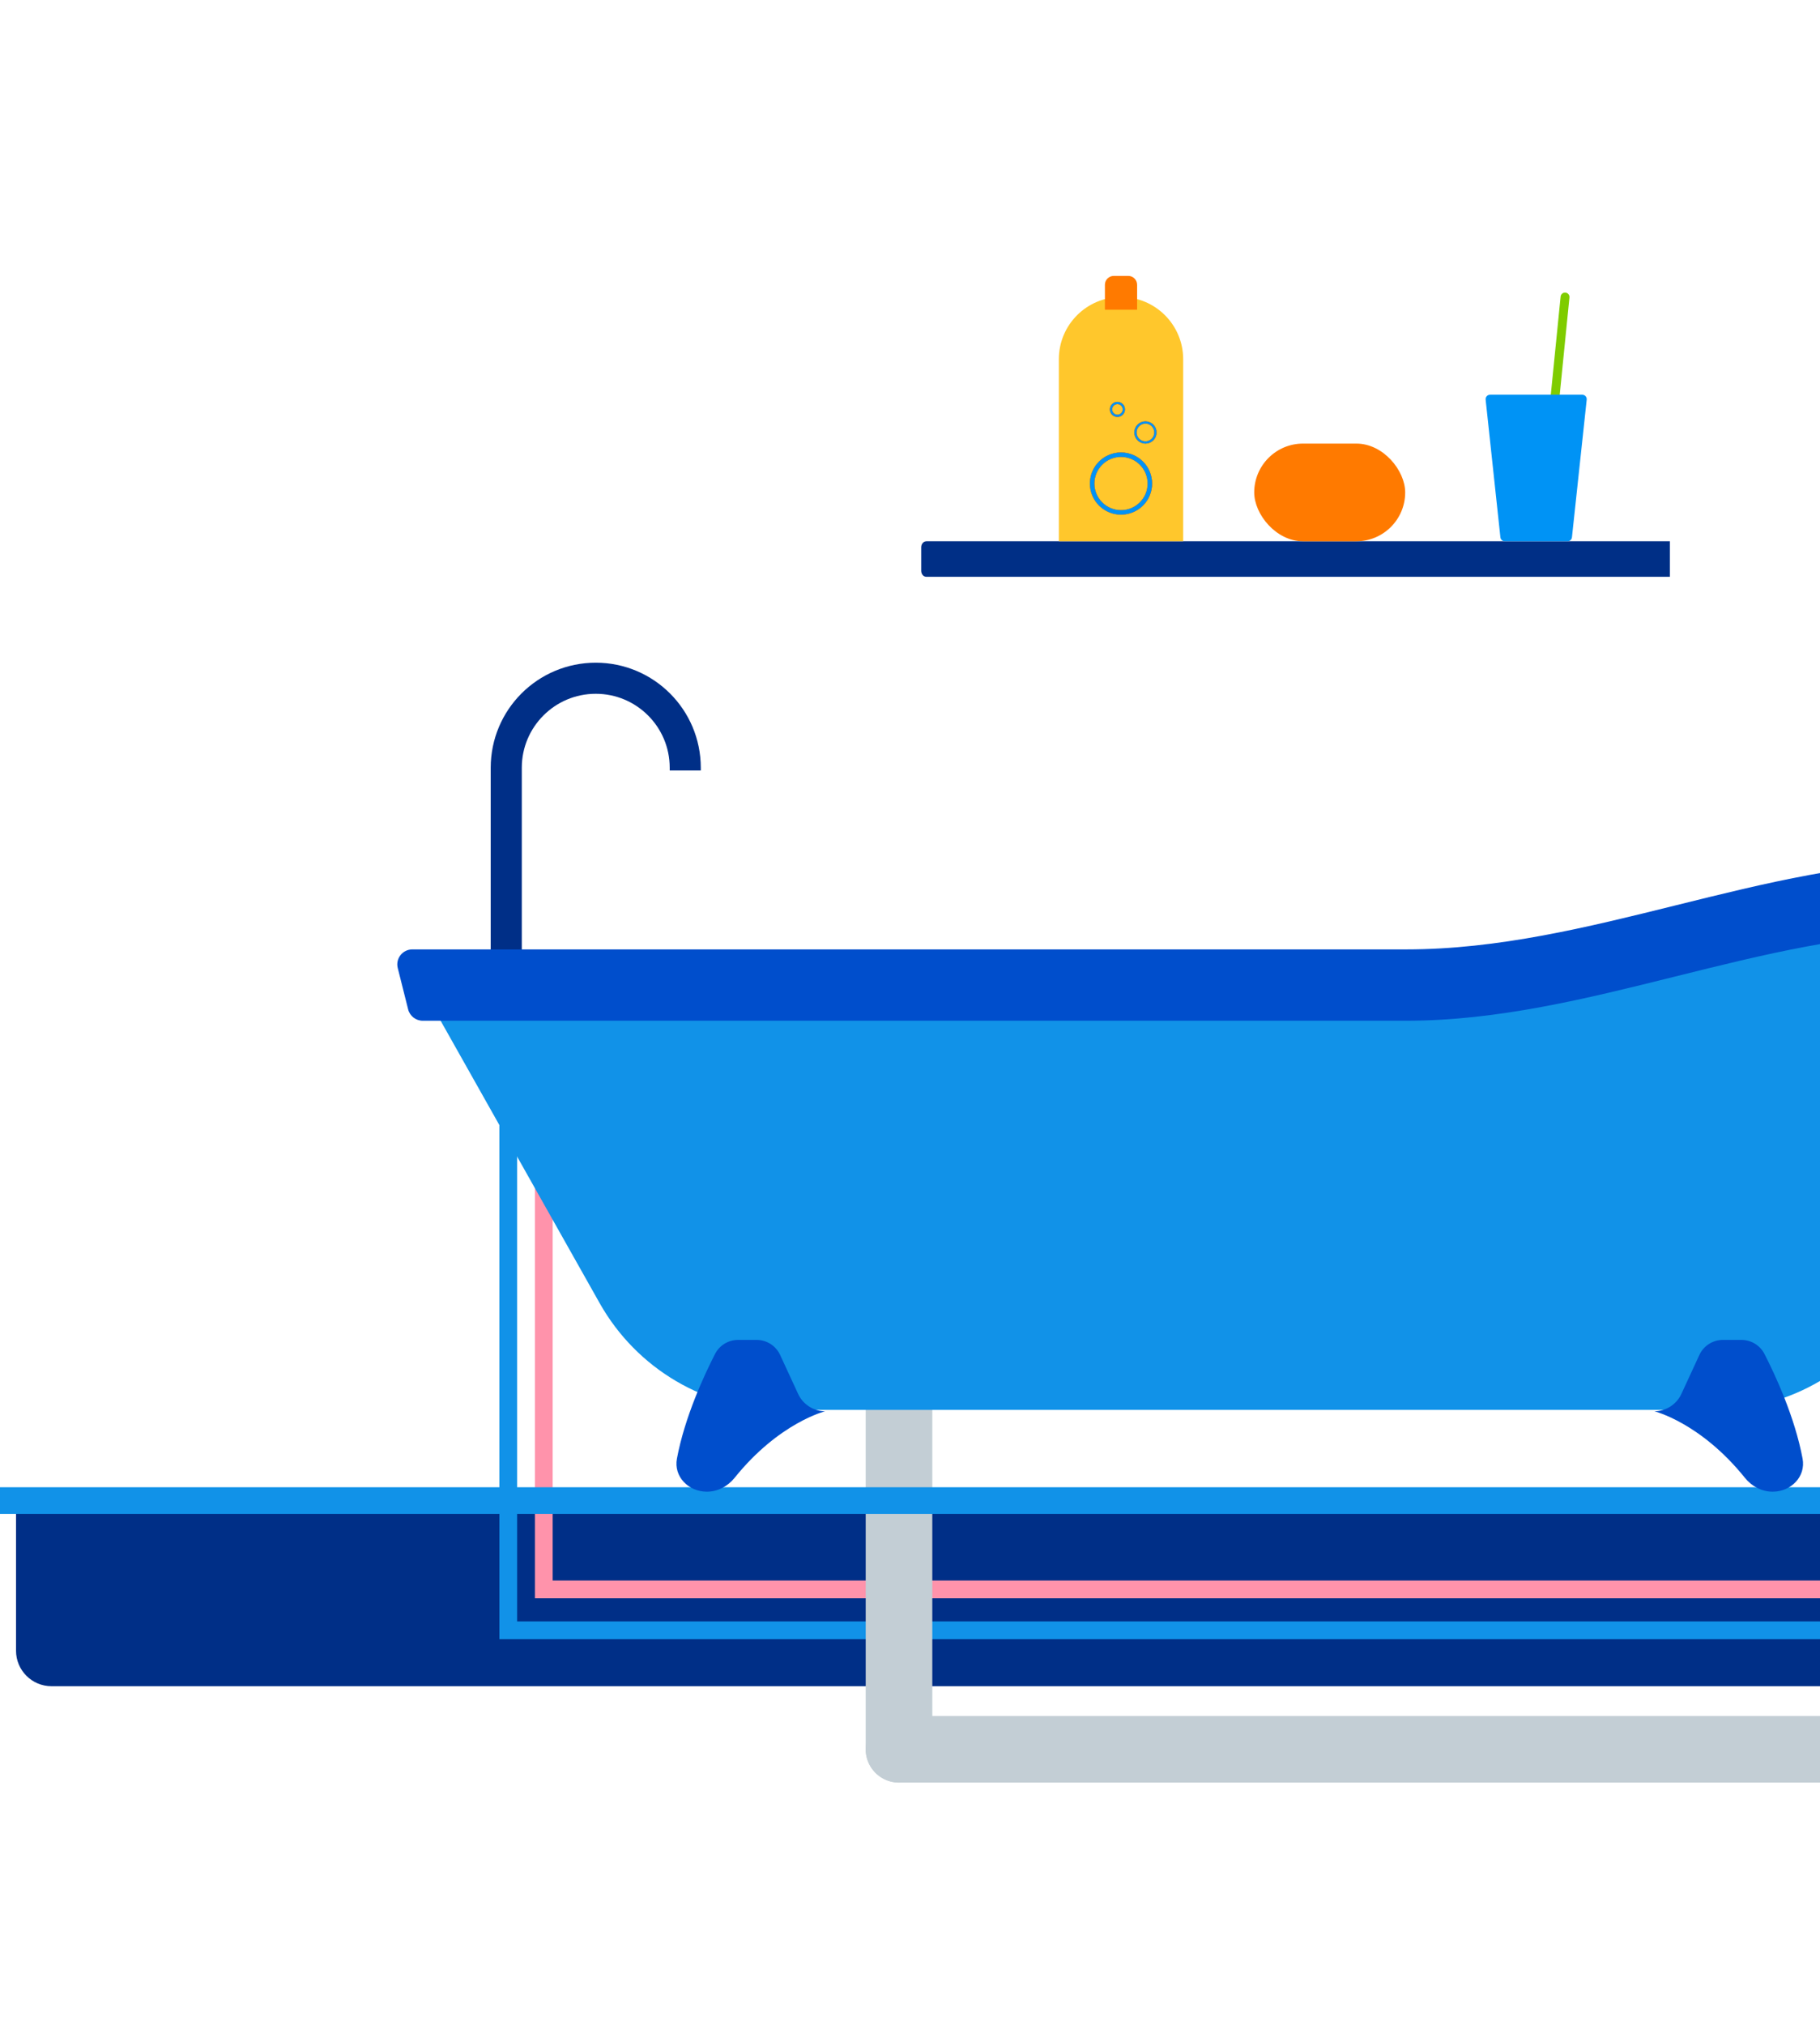
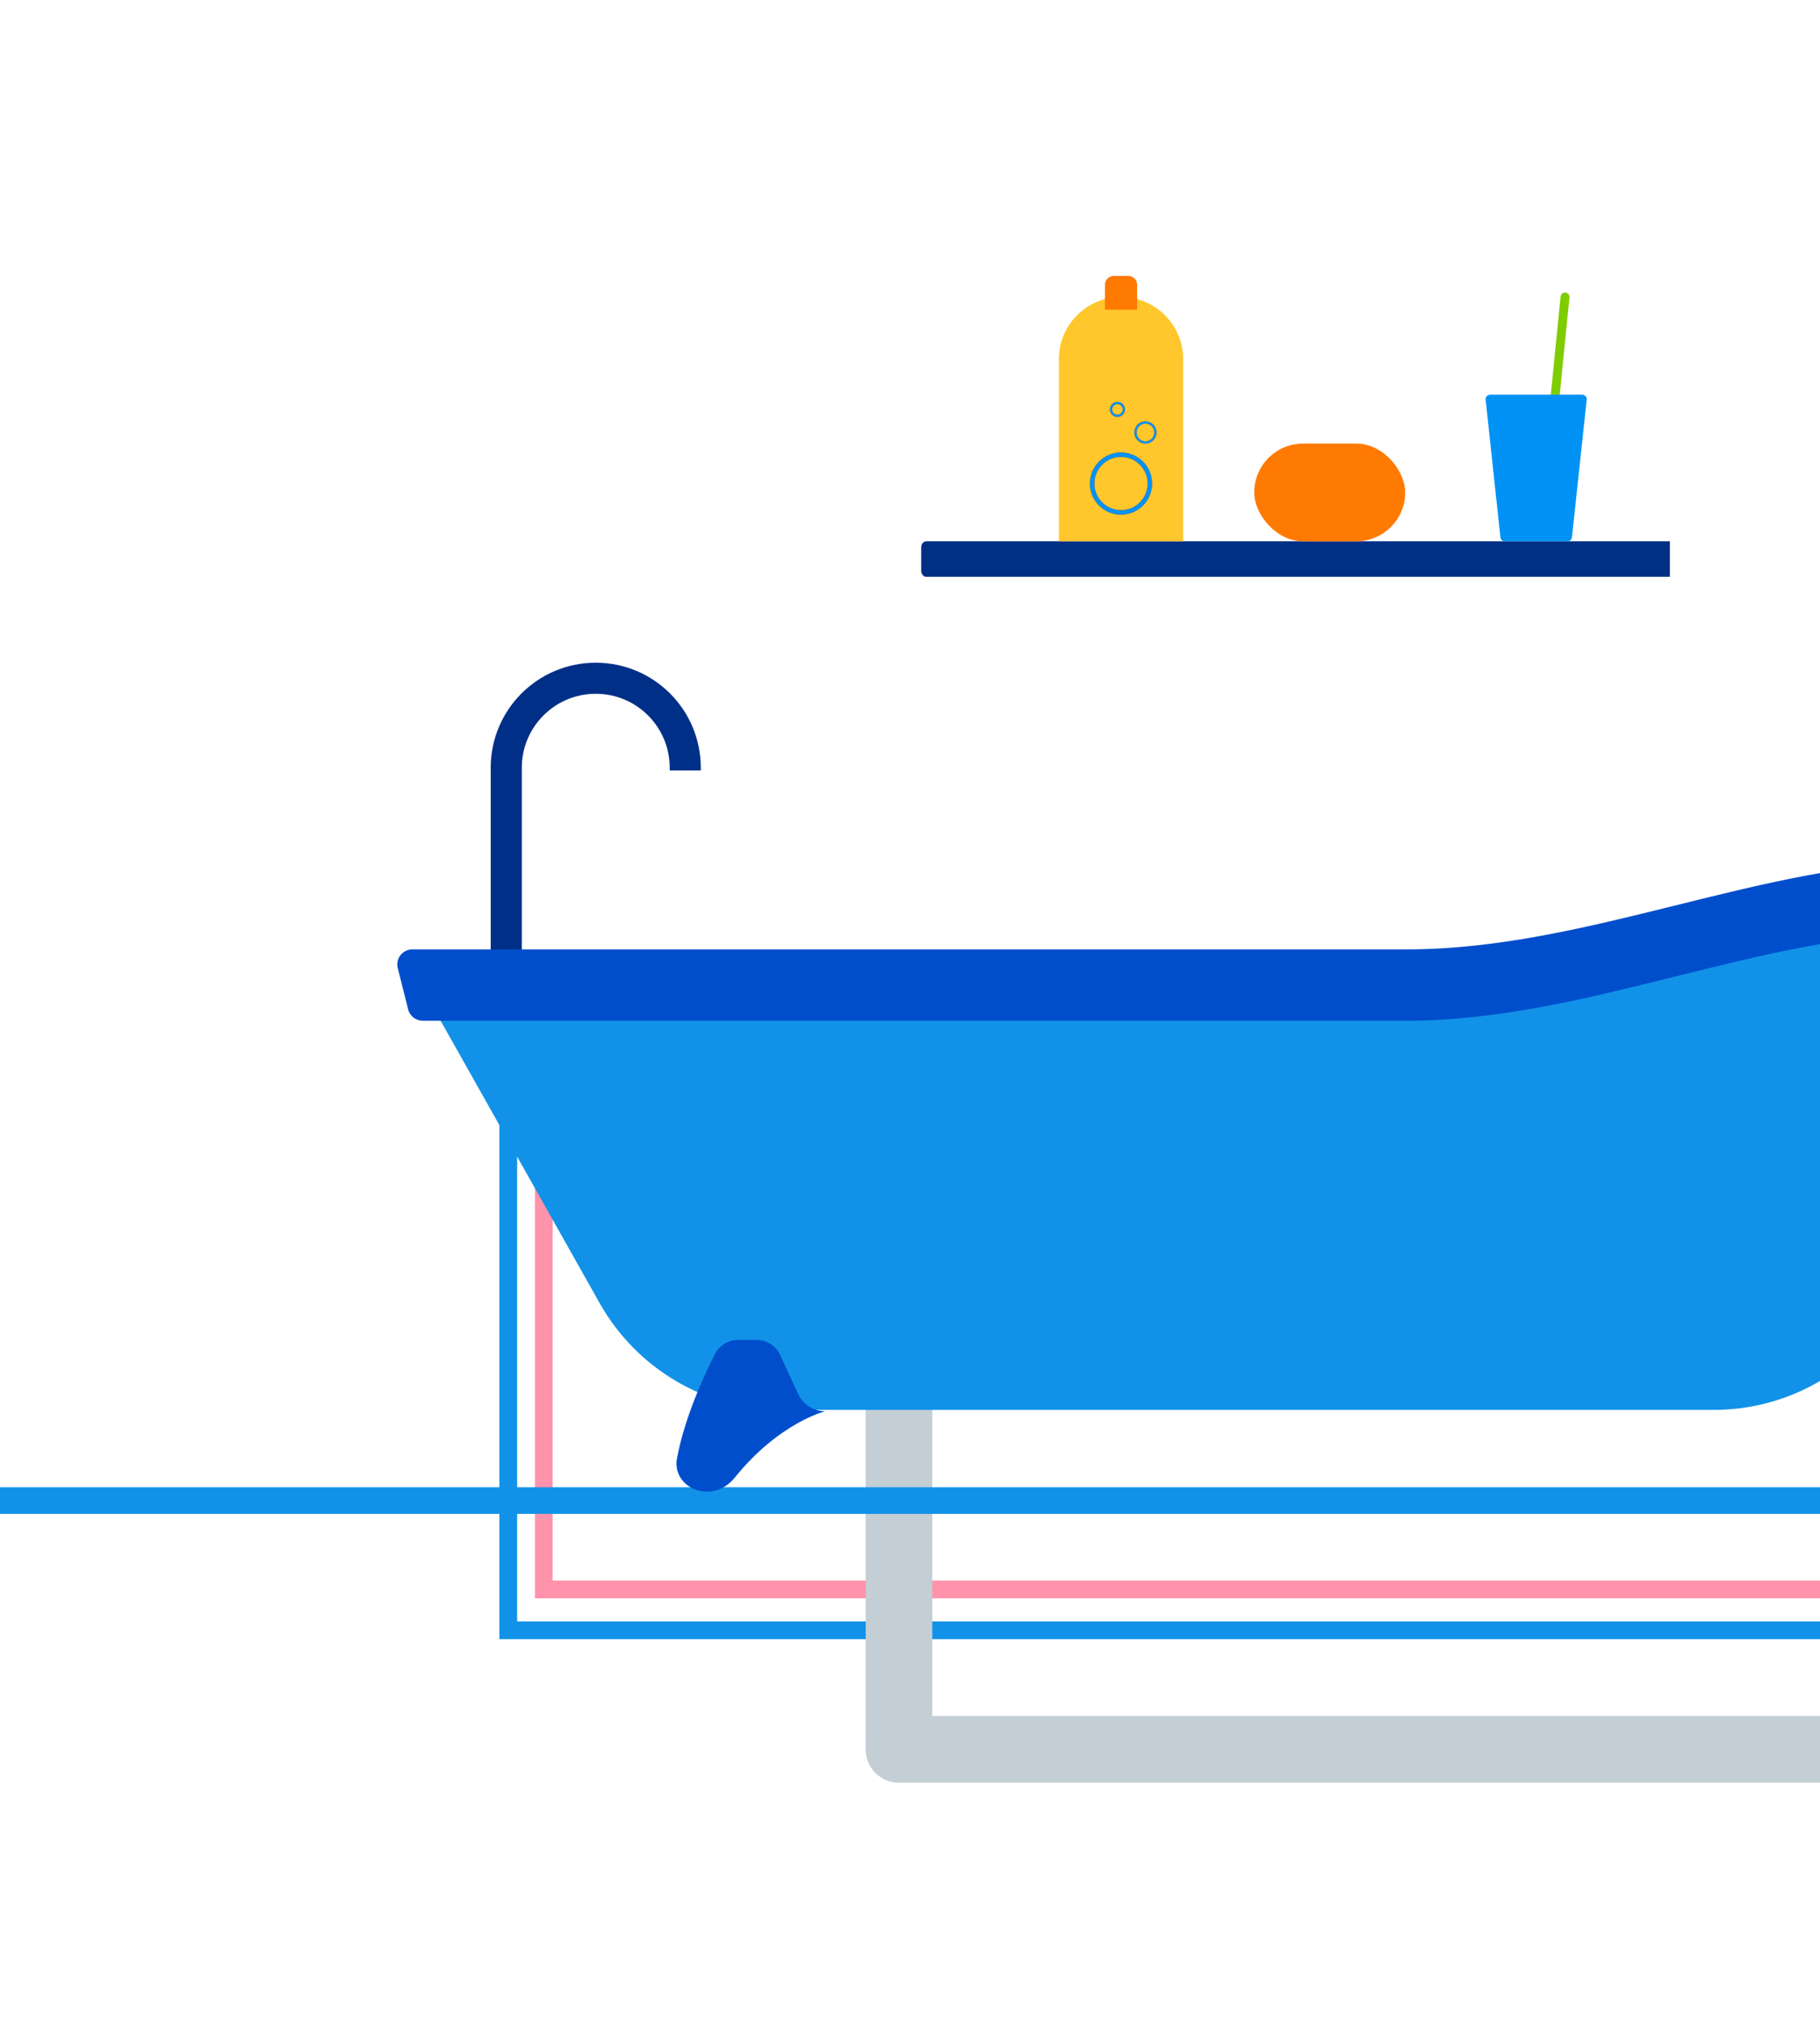
<svg xmlns="http://www.w3.org/2000/svg" width="640" height="712" viewBox="0 0 640 712" fill="none">
  <g clip-path="url(#clip0_2130_12621)">
-     <path d="M5.636 531.159H947.892V580.338C947.892 587.237 942.299 592.829 935.4 592.829H18.127C11.228 592.829 5.636 587.237 5.636 580.338V531.159Z" fill="#002F87" />
    <path d="M966.598 558.789L191.221 558.79L191.221 377.668" stroke="#FF93AB" stroke-width="6.246" stroke-linecap="round" />
    <path d="M947.886 615L316.133 615" stroke="#C3CED5" stroke-width="23.421" stroke-linecap="round" />
    <path d="M178.73 319.897V573.169H966.58" stroke="#1192E8" stroke-width="6.246" stroke-linecap="round" />
    <path d="M316.133 472.913L316.133 614.999" stroke="#C3CED5" stroke-width="23.421" stroke-linecap="round" />
    <path d="M947.892 527.562L0 527.562" stroke="#1192E8" stroke-width="9.368" stroke-linecap="round" />
    <path d="M587.205 190.301H325.765C324.733 190.301 323.94 191.234 323.94 192.445V200.648C323.94 201.86 324.733 202.792 325.765 202.792H587.205V190.301Z" fill="#002F86" />
    <path d="M372.343 126.284C372.343 114.212 382.129 104.425 394.202 104.425C406.275 104.425 416.062 114.212 416.062 126.285V190.301H372.343V126.284Z" fill="#FFC72C" />
    <path d="M388.542 100.123C388.542 98.398 389.94 97 391.665 97H396.739C398.464 97 399.862 98.398 399.862 100.123V108.886H388.542V100.123Z" fill="#FF7A00" />
    <circle cx="394.202" cy="170.003" r="10.149" stroke="#FF7A00" stroke-width="1.561" />
    <circle cx="394.202" cy="170.003" r="10.149" stroke="#FF7A00" stroke-width="1.561" />
    <circle cx="394.202" cy="170.003" r="10.149" stroke="#FF7A00" stroke-width="1.561" />
    <circle cx="394.202" cy="170.003" r="10.149" stroke="#FF7A00" stroke-width="1.561" />
    <circle cx="394.202" cy="170.003" r="10.149" stroke="#0093F5" stroke-width="1.561" />
    <circle cx="402.79" cy="152.047" r="3.513" stroke="#FF7A00" stroke-width="0.781" />
    <circle cx="402.79" cy="152.047" r="3.513" stroke="#FF7A00" stroke-width="0.781" />
    <circle cx="402.79" cy="152.047" r="3.513" stroke="#FF7A00" stroke-width="0.781" />
    <circle cx="402.79" cy="152.047" r="3.513" stroke="#FF7A00" stroke-width="0.781" />
    <circle cx="402.79" cy="152.047" r="3.513" stroke="#0093F5" stroke-width="0.781" />
    <circle cx="392.943" cy="143.938" r="2.254" stroke="#FF7A00" stroke-width="0.781" />
    <circle cx="392.943" cy="143.938" r="2.254" stroke="#FF7A00" stroke-width="0.781" />
    <circle cx="392.943" cy="143.938" r="2.254" stroke="#FF7A00" stroke-width="0.781" />
    <circle cx="392.943" cy="143.938" r="2.254" stroke="#FF7A00" stroke-width="0.781" />
    <circle cx="392.943" cy="143.938" r="2.254" stroke="#0093F5" stroke-width="0.781" />
    <rect x="441.044" y="155.951" width="53.087" height="34.351" rx="17.175" fill="#FF7A00" />
    <path d="M550.341 104.425L542.534 182.495" stroke="#7FCC00" stroke-width="3.123" stroke-linecap="round" />
    <path d="M522.421 140.503C522.322 139.58 523.046 138.776 523.974 138.776H556.41C557.338 138.776 558.062 139.58 557.963 140.503L552.773 188.906C552.688 189.7 552.018 190.301 551.22 190.301H529.164C528.366 190.301 527.696 189.7 527.611 188.906L522.421 140.503Z" fill="#0093F5" />
    <path d="M178.023 339.71V269.923C178.023 252.541 192.114 238.451 209.495 238.451V238.451C226.877 238.451 240.968 252.541 240.968 269.923V270.885" stroke="#002F87" stroke-width="10.93" />
    <path d="M274.961 495.681H602.744C629.578 495.681 654.291 481.021 667.237 457.415L751.37 304.132H652.169L533.745 346.398H147.92L210.861 458.141C223.939 481.351 248.411 495.703 274.961 495.703V495.681Z" fill="#1192E8" />
    <path d="M148.638 358.866H494.417C558.829 358.866 619.137 327.844 683.133 327.844H743.763C746.191 327.844 748.312 326.191 748.903 323.842L752.578 309.311C753.409 305.983 750.871 302.763 747.438 302.763H684.073C619.579 302.763 559.172 333.786 494.439 333.786H145.008C141.552 333.786 139.036 337.005 139.868 340.333L143.52 354.864C144.111 357.213 146.233 358.866 148.66 358.866H148.638Z" fill="#004ECC" />
-     <path d="M581.68 496.166C585.804 496.166 589.555 493.77 591.265 490.045L597.583 476.366C599.074 473.142 602.298 471.073 605.874 471.073H612.344C615.766 471.073 618.903 472.968 620.46 475.995C624.264 483.412 631.134 498.164 633.873 512.806C635.062 519.162 629.804 524.439 623.337 524.439C619.526 524.439 615.988 522.544 613.599 519.573C597.942 500.097 581.68 496.144 581.68 496.144V496.166Z" fill="#004ECC" />
    <path d="M290.234 496.166C286.11 496.166 282.36 493.77 280.649 490.045L274.332 476.366C272.84 473.142 269.616 471.073 266.04 471.073H259.57C256.148 471.073 253.011 472.968 251.454 475.995C247.65 483.412 240.781 498.164 238.041 512.806C236.852 519.162 242.11 524.439 248.577 524.439C252.388 524.439 255.927 522.544 258.315 519.573C273.972 500.097 290.234 496.144 290.234 496.144V496.166Z" fill="#004ECC" />
  </g>
  <defs>
    <clipPath id="clip0_2130_12621">
      <rect width="640" height="712" fill="white" />
    </clipPath>
  </defs>
</svg>